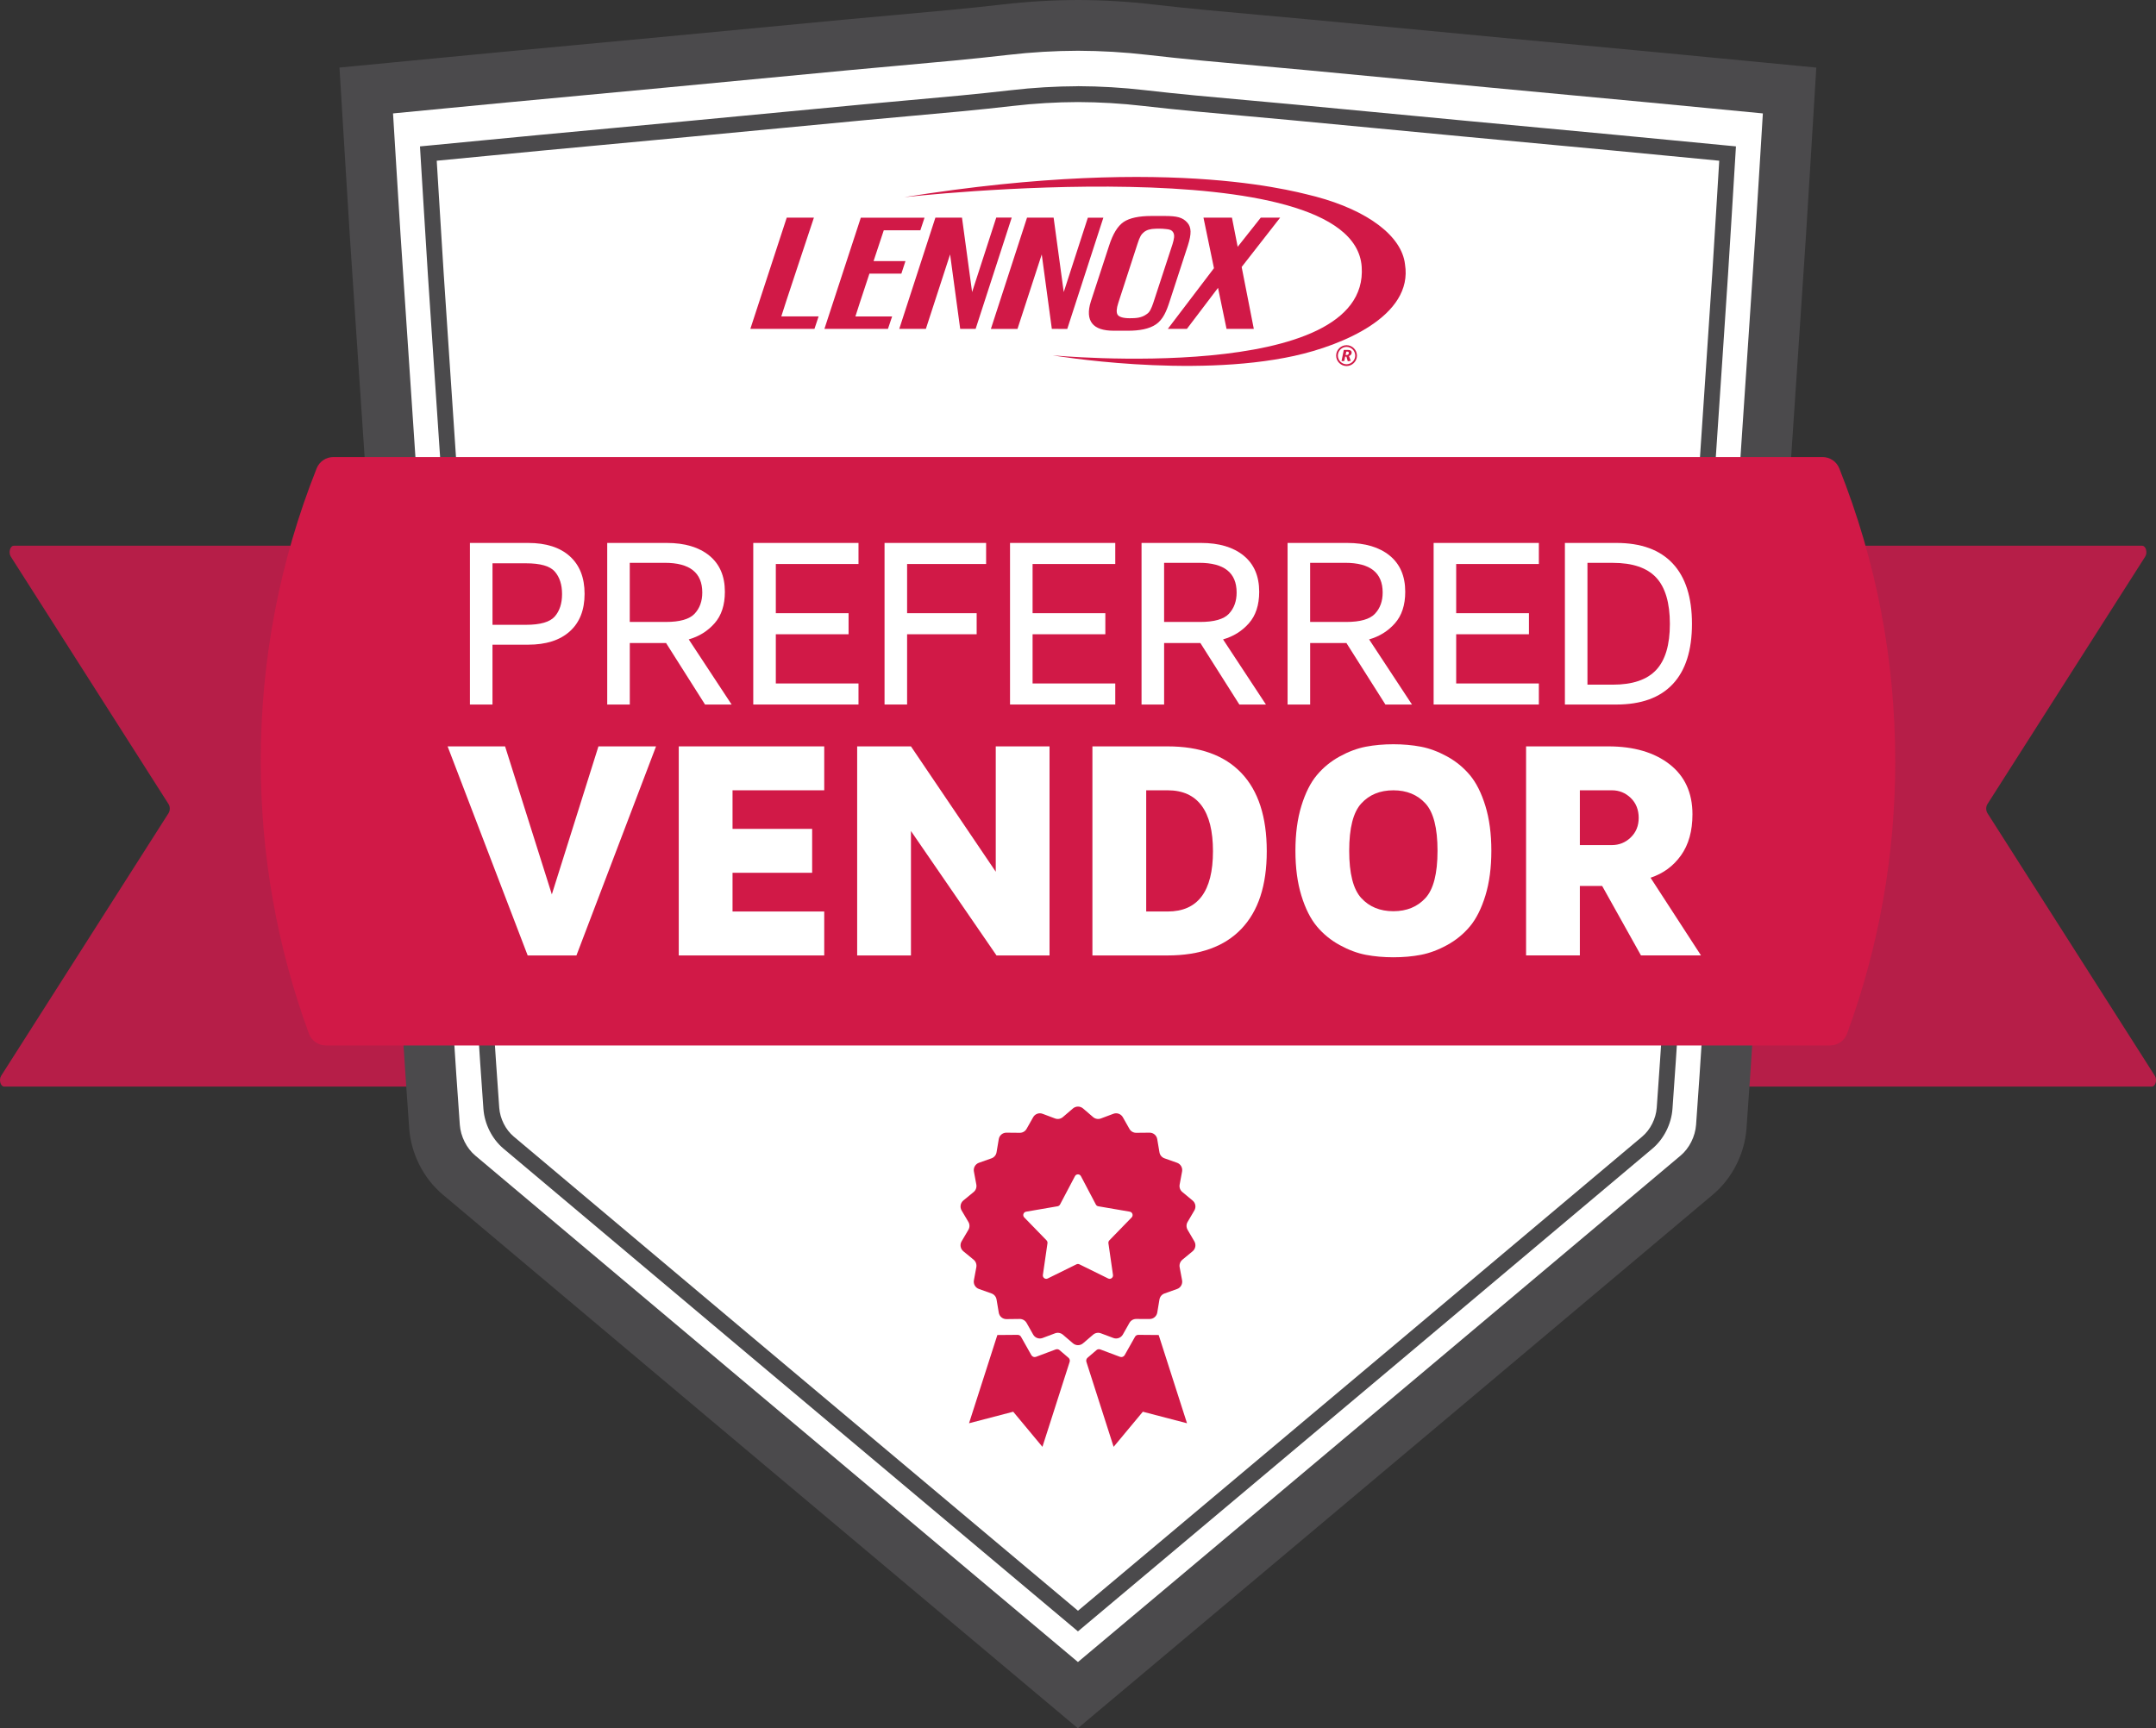
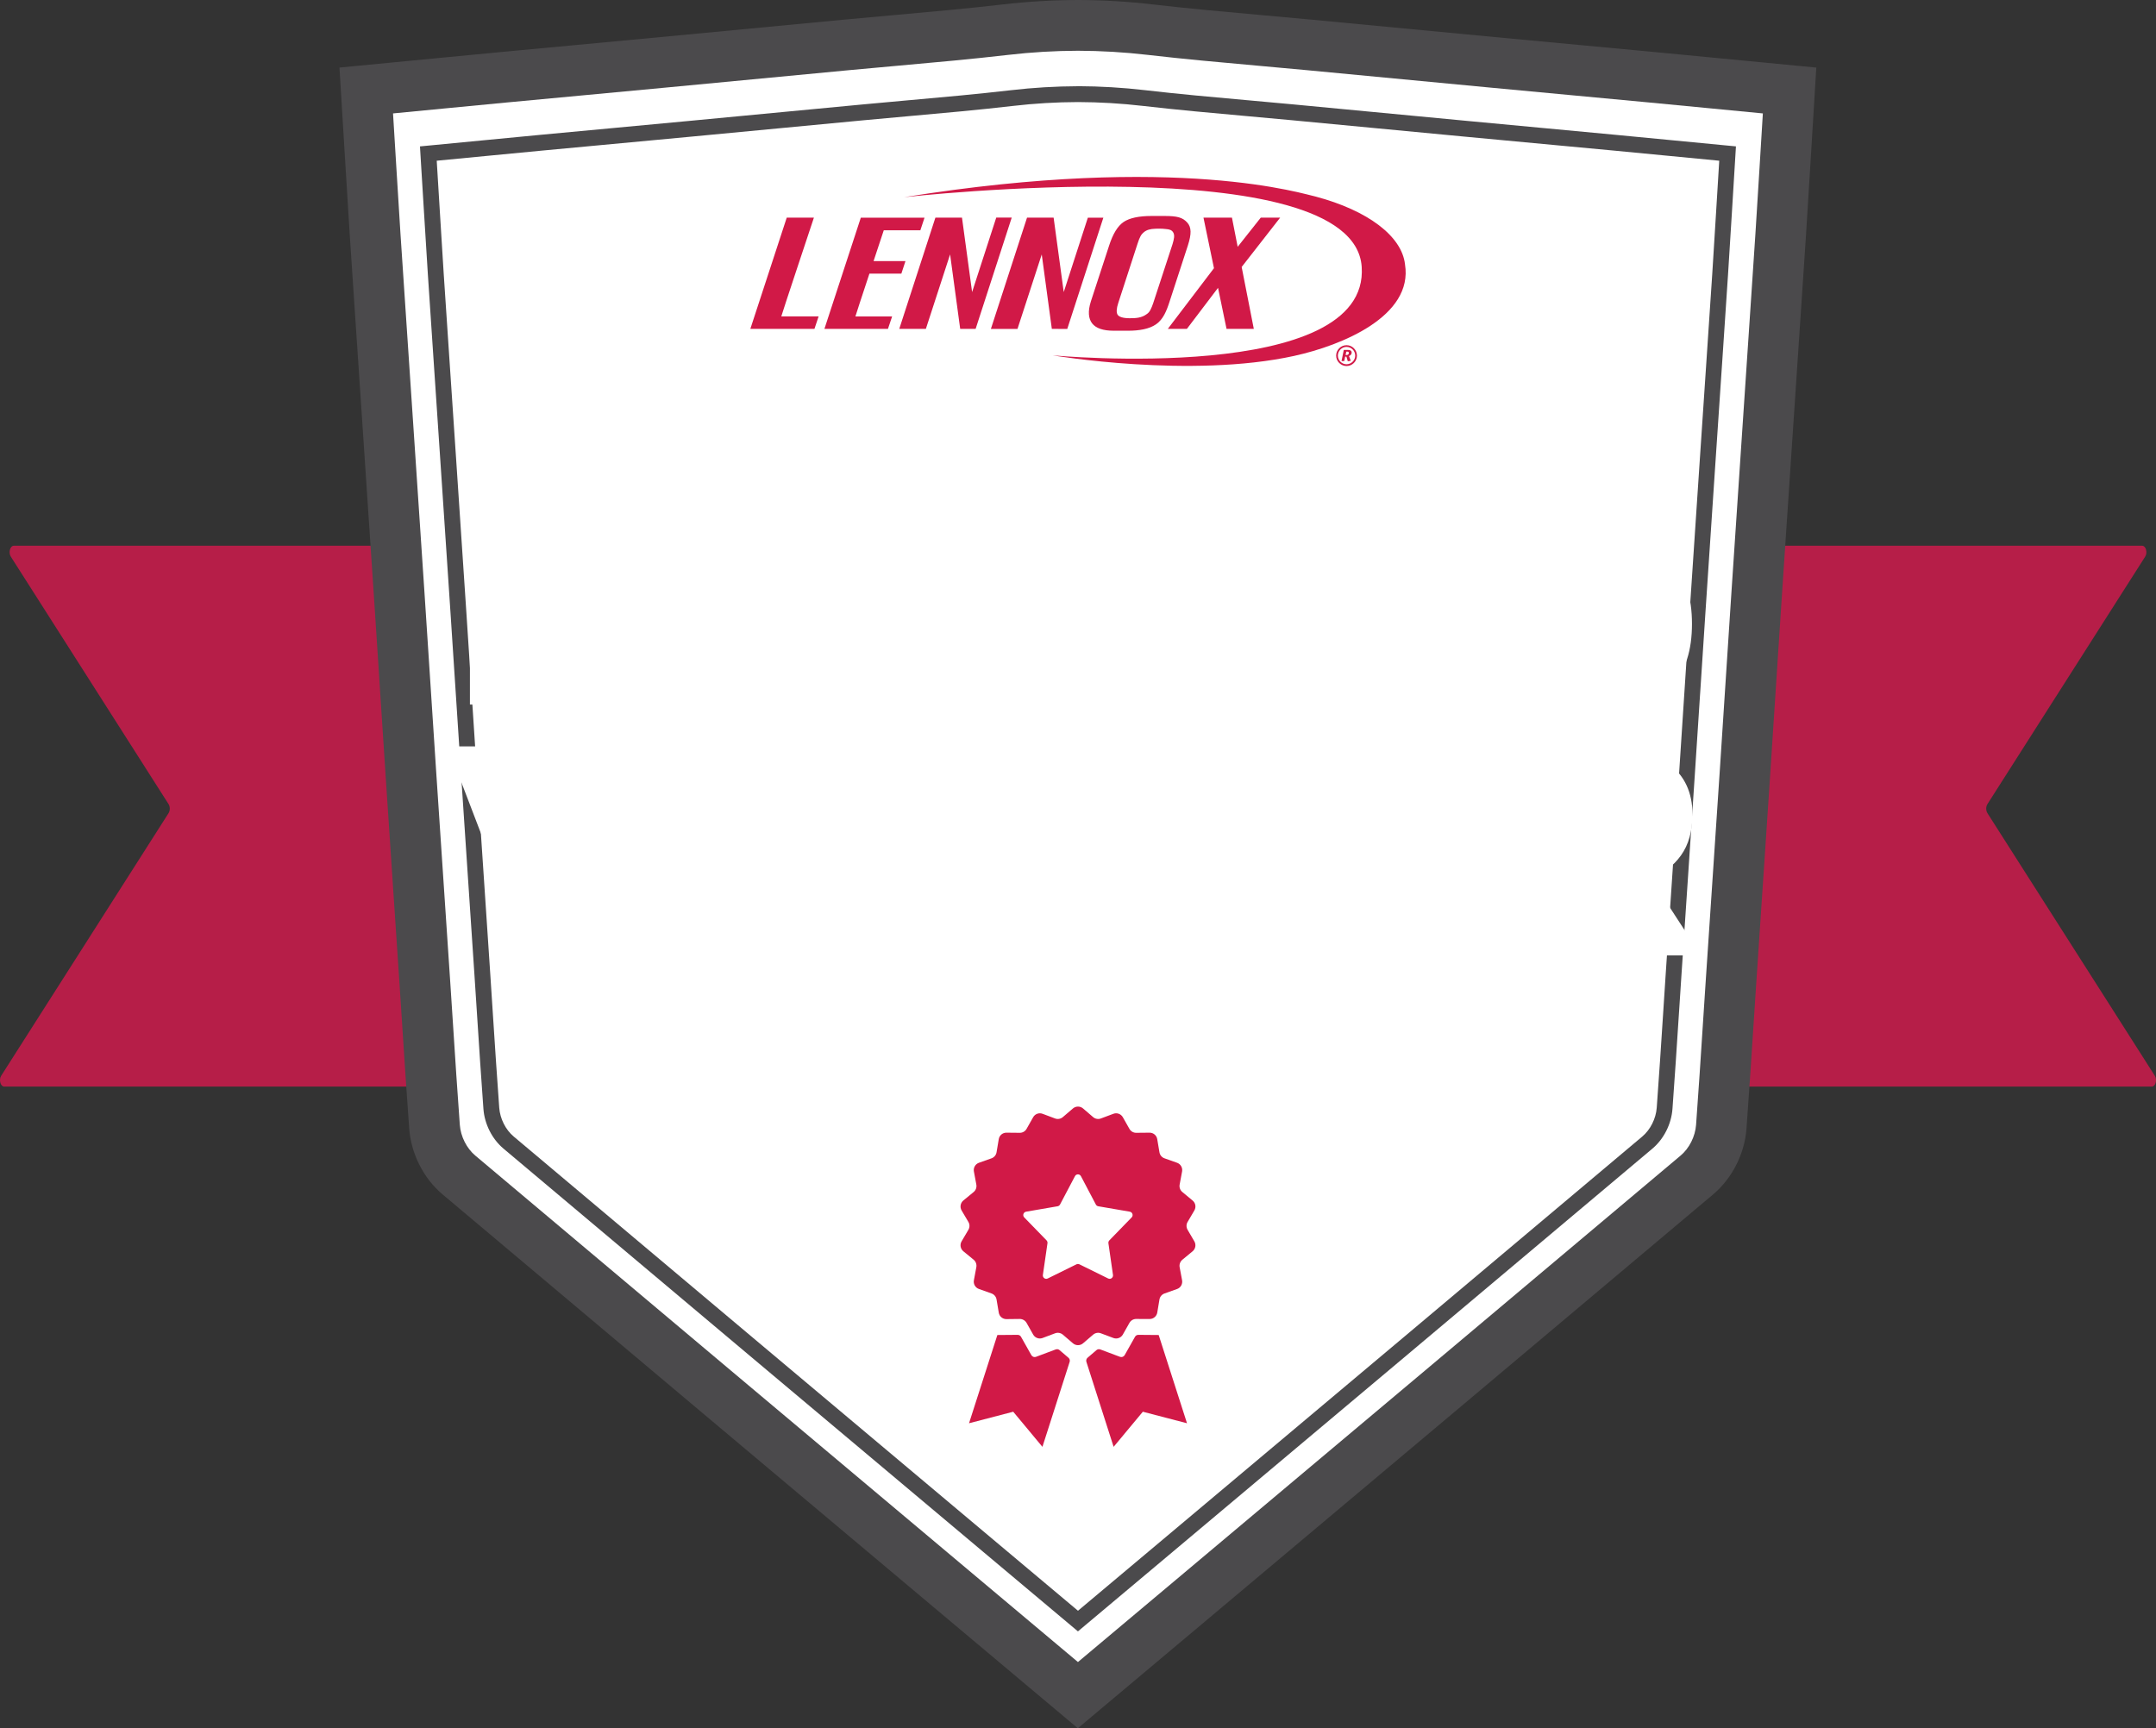
<svg xmlns="http://www.w3.org/2000/svg" width="232" height="186" viewBox="0 0 232 186" fill="none">
  <rect x="0" y="0" width="232" height="186" fill="#333333" stroke="none" />
  <g clip-path="url(#clip0_3212_1862)">
    <path d="M43.898 58.733H1.489C1.088 58.733 0.884 59.466 1.162 59.904L18.142 86.546C18.312 86.814 18.312 87.239 18.142 87.507L0.129 115.772C-0.15 116.21 0.054 116.943 0.455 116.943H43.898C44.149 116.943 44.353 116.635 44.353 116.253V59.425C44.353 59.044 44.149 58.735 43.898 58.735V58.733Z" fill="#B61E48" />
    <path d="M188.102 58.733H230.511C230.912 58.733 231.116 59.466 230.838 59.904L213.858 86.546C213.688 86.814 213.688 87.239 213.858 87.507L231.871 115.772C232.15 116.21 231.946 116.943 231.545 116.943H188.102C187.851 116.943 187.647 116.635 187.647 116.253V59.425C187.647 59.044 187.851 58.735 188.102 58.735V58.733Z" fill="#B61E48" />
    <path d="M104.471 172.757C87.419 158.434 68.092 142.201 49.395 126.457C47.897 125.195 46.916 123.252 46.769 121.261C46.501 117.659 46.266 114.006 46.037 110.474L46.003 109.938C45.917 108.601 45.831 107.264 45.74 105.927C45.502 102.325 45.26 98.723 45.017 95.122L44.976 94.503C44.72 90.68 44.464 86.86 44.21 83.04C44 79.855 43.793 76.672 43.587 73.487L43.535 72.704C43.349 69.858 43.166 67.011 42.978 64.165C42.595 58.374 42.207 52.584 41.817 46.795L41.076 35.761C40.843 32.283 40.607 28.806 40.381 25.328C40.229 23.008 40.091 20.736 39.946 18.328L39.42 9.738L47.934 8.919C50.07 8.712 52.151 8.512 54.228 8.315L62.357 7.554C65.364 7.273 68.373 6.994 71.38 6.71C75.072 6.363 91.158 4.83 91.158 4.83C92.946 4.66 94.736 4.501 96.524 4.34L96.579 4.336C100.401 3.993 104.353 3.641 108.188 3.194C110.766 2.894 113.39 2.738 115.99 2.731C118.605 2.738 121.229 2.894 123.807 3.194C127.642 3.639 131.594 3.993 135.414 4.333L135.471 4.338C137.259 4.497 139.049 4.658 140.835 4.826C140.835 4.826 156.923 6.356 160.615 6.705C163.615 6.989 166.618 7.268 169.618 7.55L177.767 8.313C179.849 8.508 181.927 8.71 184.064 8.916L192.577 9.736L192.04 18.521C191.898 20.859 191.764 23.07 191.617 25.324C191.401 28.626 191.179 31.927 190.957 35.23L190.18 46.788C189.792 52.579 189.405 58.367 189.02 64.158C188.841 66.873 188.664 69.588 188.487 72.303L188.406 73.542C188.199 76.706 187.995 79.871 187.785 83.033C187.538 86.773 187.286 90.514 187.037 94.258L186.98 95.116C186.738 98.718 186.498 102.32 186.257 105.921C186.171 107.201 186.09 108.481 186.006 109.761L185.963 110.422C185.734 113.977 185.496 117.64 185.229 121.256C185.081 123.249 184.1 125.192 182.602 126.452C164.05 142.074 145.482 157.671 127.526 172.753L115.996 182.432L104.467 172.753L104.471 172.757Z" fill="white" />
    <path d="M115.999 5.462C118.478 5.468 120.998 5.616 123.495 5.906C127.383 6.358 131.374 6.715 135.231 7.06C137.014 7.218 138.8 7.38 140.581 7.548C140.581 7.548 156.67 9.078 160.361 9.427C163.398 9.713 166.434 9.997 169.471 10.281L177.513 11.034C179.591 11.229 181.667 11.431 183.803 11.638L189.695 12.206L189.335 18.091C189.19 20.475 189.049 22.813 188.895 25.149C188.662 28.735 188.419 32.324 188.177 35.911L187.459 46.609C187.071 52.4 186.681 58.19 186.298 63.981C186.092 67.091 185.89 70.201 185.689 73.308C185.483 76.491 185.276 79.673 185.066 82.856C184.8 86.882 184.529 90.907 184.259 94.934C184.016 98.536 183.776 102.139 183.536 105.741C183.436 107.242 183.339 108.744 183.241 110.247C183.013 113.788 182.775 117.452 182.509 121.057C182.417 122.312 181.78 123.579 180.846 124.364C162.503 139.811 144.136 155.238 125.772 170.662L115.994 178.872L106.216 170.662C87.852 155.238 69.486 139.811 51.142 124.364C50.209 123.579 49.572 122.31 49.479 121.057C49.212 117.452 48.976 113.788 48.747 110.247C48.65 108.747 48.552 107.244 48.453 105.741C48.215 102.139 47.972 98.536 47.73 94.934C47.46 90.907 47.19 86.88 46.923 82.856C46.712 79.673 46.506 76.491 46.3 73.308C46.098 70.198 45.896 67.088 45.69 63.981C45.307 58.19 44.92 52.4 44.53 46.609L43.812 35.911C43.569 32.324 43.329 28.735 43.093 25.149C42.941 22.813 42.799 20.475 42.654 18.091L42.293 12.206L48.185 11.638C50.322 11.431 52.398 11.232 54.476 11.034L62.518 10.281C65.554 9.997 68.591 9.713 71.627 9.427C75.319 9.078 91.408 7.548 91.408 7.548C93.191 7.38 94.974 7.218 96.758 7.06C100.615 6.715 104.603 6.358 108.494 5.906C110.991 5.616 113.511 5.468 115.99 5.462M115.99 0H115.974C113.273 0.009 110.547 0.17 107.866 0.481C104.068 0.922 100.136 1.273 96.334 1.614L96.273 1.618C94.449 1.782 92.663 1.941 90.895 2.109C90.893 2.109 74.807 3.639 71.118 3.988C68.083 4.274 65.047 4.558 62.013 4.842L53.968 5.595C51.883 5.793 49.801 5.993 47.662 6.199L41.77 6.767L36.529 7.271L36.85 12.537L37.211 18.423L37.22 18.573C37.365 20.954 37.501 23.203 37.65 25.503C37.875 28.937 38.11 32.426 38.337 35.802L38.369 36.276L39.087 46.974C39.474 52.763 39.864 58.551 40.247 64.342C40.435 67.188 40.621 70.035 40.805 72.881L40.854 73.662C41.061 76.847 41.267 80.032 41.478 83.216C41.736 87.114 41.996 91.014 42.257 94.914L42.282 95.302C42.525 98.902 42.765 102.504 43.005 106.104C43.093 107.437 43.179 108.769 43.266 110.102L43.297 110.601C43.528 114.156 43.766 117.831 44.034 121.461C44.233 124.171 45.577 126.82 47.625 128.545C66.347 144.31 85.663 160.533 102.704 174.848L112.482 183.058L115.983 185.998L119.484 183.058L129.262 174.848C146.312 160.527 165.634 144.296 184.343 128.545C186.391 126.82 187.735 124.171 187.934 121.461C188.202 117.836 188.44 114.165 188.671 110.617V110.603L188.707 110.068C188.793 108.749 188.877 107.428 188.965 106.107C189.203 102.504 189.446 98.904 189.688 95.302L189.702 95.113C189.967 91.148 190.234 87.182 190.495 83.216C190.706 80.032 190.912 76.847 191.118 73.662L191.166 72.934C191.352 70.069 191.537 67.207 191.728 64.342C192.111 58.551 192.498 52.763 192.888 46.974L193.606 36.276L193.638 35.799C193.865 32.426 194.1 28.937 194.325 25.503C194.474 23.203 194.612 20.954 194.755 18.573L194.764 18.421L195.125 12.537L195.446 7.273L190.205 6.769L184.313 6.202C182.174 5.995 180.094 5.793 178.011 5.598L169.965 4.844C166.928 4.56 163.894 4.277 160.86 3.991C157.168 3.643 141.084 2.111 141.084 2.111C139.312 1.943 137.526 1.784 135.702 1.621L135.643 1.616C131.841 1.276 127.909 0.924 124.111 0.483C121.444 0.17 118.716 0.009 116.017 0H116.001L115.99 0Z" fill="#4B4A4C" />
    <path d="M106.298 166.32C90.327 152.906 72.228 137.702 54.732 122.97C53.689 122.092 52.978 120.68 52.873 119.284C52.624 115.902 52.402 112.472 52.187 109.155L52.16 108.74C52.078 107.473 51.996 106.207 51.91 104.94C51.686 101.567 51.462 98.194 51.235 94.82L51.197 94.244C50.956 90.666 50.716 87.089 50.48 83.509C50.283 80.529 50.091 77.548 49.896 74.568L49.848 73.848C49.674 71.177 49.502 68.505 49.325 65.833C48.967 60.41 48.602 54.99 48.239 49.567L47.544 39.211C47.324 35.965 47.106 32.719 46.893 29.471C46.753 27.319 46.624 25.206 46.49 22.972L46.096 16.525L52.432 15.915C54.432 15.722 56.377 15.533 58.323 15.349L65.906 14.639C68.731 14.376 71.557 14.112 74.385 13.845C77.841 13.518 92.903 12.085 92.903 12.085C94.573 11.926 96.246 11.777 97.918 11.629L97.988 11.622C101.571 11.302 105.276 10.971 108.883 10.551C111.235 10.278 113.628 10.135 115.996 10.129C118.371 10.135 120.764 10.278 123.116 10.551C126.724 10.968 130.429 11.302 134.011 11.622L134.082 11.629C135.754 11.779 137.426 11.929 139.096 12.085C139.096 12.085 154.161 13.518 157.617 13.845C160.443 14.112 163.268 14.376 166.096 14.639L173.679 15.349C175.625 15.533 177.569 15.722 179.57 15.915L185.906 16.525L185.51 22.995C185.374 25.221 185.247 27.326 185.106 29.471C184.9 32.626 184.687 35.784 184.474 38.939L183.76 49.567C183.395 54.987 183.033 60.41 182.675 65.833C182.494 68.562 182.317 71.288 182.14 74.016L182.104 74.566C181.911 77.546 181.716 80.527 181.519 83.507C181.27 87.278 181.016 91.048 180.765 94.818L180.724 95.436C180.511 98.602 180.298 101.771 180.089 104.938C180.01 106.127 179.933 107.319 179.856 108.508L179.815 109.153C179.6 112.472 179.378 115.902 179.128 119.282C179.024 120.678 178.313 122.089 177.27 122.968C159.774 137.7 141.673 152.904 125.704 166.317L116.003 174.462L106.302 166.317L106.298 166.32Z" fill="white" />
    <path d="M115.999 10.984C118.319 10.991 120.68 11.13 123.017 11.402C126.658 11.824 130.393 12.158 134.005 12.482C135.675 12.632 137.345 12.782 139.015 12.939C139.015 12.939 154.08 14.371 157.535 14.698C160.379 14.966 163.223 15.231 166.065 15.497L173.595 16.201C175.539 16.384 177.486 16.571 179.484 16.766L185.002 17.297L184.664 22.808C184.529 25.04 184.397 27.228 184.254 29.416C184.035 32.776 183.808 36.133 183.581 39.493L182.908 49.51C182.546 54.933 182.181 60.353 181.823 65.776C181.63 68.686 181.442 71.599 181.252 74.511C181.059 77.492 180.864 80.472 180.667 83.45C180.418 87.221 180.164 90.989 179.913 94.759C179.686 98.132 179.459 101.506 179.237 104.879C179.144 106.284 179.054 107.691 178.963 109.096C178.748 112.413 178.526 115.84 178.276 119.218C178.19 120.392 177.592 121.579 176.72 122.316C159.543 136.781 142.348 151.222 125.154 165.666L115.999 173.352L106.844 165.666C89.649 151.222 72.454 136.781 55.278 122.316C54.403 121.581 53.807 120.394 53.721 119.218C53.472 115.843 53.25 112.413 53.034 109.096C52.944 107.691 52.853 106.284 52.76 104.879C52.536 101.506 52.309 98.132 52.085 94.759C51.831 90.989 51.58 87.218 51.33 83.45C51.133 80.47 50.941 77.489 50.746 74.511C50.558 71.601 50.367 68.689 50.175 65.776C49.817 60.353 49.452 54.933 49.089 49.51L48.416 39.493C48.19 36.133 47.963 32.776 47.743 29.416C47.6 27.228 47.467 25.04 47.333 22.808L46.995 17.297L52.513 16.766C54.514 16.573 56.458 16.384 58.403 16.201L65.933 15.497C68.777 15.231 71.621 14.966 74.462 14.698C77.918 14.371 92.983 12.939 92.983 12.939C94.653 12.78 96.323 12.63 97.993 12.482C101.605 12.16 105.339 11.826 108.981 11.402C111.317 11.13 113.678 10.991 115.999 10.984ZM116.003 9.28H115.992C113.592 9.286 111.165 9.432 108.781 9.709C105.183 10.126 101.48 10.458 97.9 10.778L97.839 10.782C96.135 10.934 94.467 11.084 92.819 11.241C92.819 11.241 77.755 12.673 74.299 13C71.505 13.263 68.711 13.524 65.917 13.785L65.77 13.799L58.237 14.503C56.291 14.687 54.344 14.875 52.343 15.068L46.828 15.599L45.192 15.756L45.291 17.399L45.629 22.911L45.638 23.047C45.774 25.276 45.901 27.38 46.041 29.528C46.25 32.735 46.47 35.995 46.683 39.148L46.714 39.608L47.387 49.626C47.75 55.046 48.115 60.469 48.473 65.89C48.65 68.571 48.824 71.254 48.999 73.935L49.044 74.62C49.236 77.601 49.431 80.581 49.629 83.561C49.871 87.243 50.118 90.925 50.365 94.609L50.383 94.873C50.61 98.246 50.836 101.619 51.058 104.99C51.14 106.218 51.219 107.448 51.299 108.676L51.333 109.205C51.548 112.528 51.77 115.958 52.019 119.341C52.142 120.982 52.948 122.58 54.179 123.617C71.675 138.351 89.776 153.553 105.747 166.969L114.902 174.655L115.994 175.572L117.086 174.655L126.241 166.969C142.212 153.556 160.311 138.351 177.81 123.617C179.04 122.58 179.847 120.982 179.969 119.341C180.219 115.958 180.441 112.526 180.656 109.207L180.688 108.729C180.769 107.482 180.848 106.236 180.932 104.99C181.157 101.617 181.381 98.244 181.608 94.873L181.626 94.609C181.873 90.925 182.12 87.243 182.362 83.561C182.559 80.599 182.75 77.635 182.942 74.672L182.947 74.62L182.992 73.937C183.167 71.254 183.341 68.571 183.518 65.888C183.876 60.465 184.241 55.044 184.603 49.623L185.276 39.606L185.31 39.116C185.521 35.972 185.741 32.724 185.949 29.525C186.09 27.382 186.217 25.283 186.353 23.061L186.362 22.908L186.699 17.397L186.799 15.754L185.163 15.597L179.645 15.066C177.644 14.873 175.698 14.684 173.751 14.501L166.219 13.794L166.078 13.781C163.282 13.52 160.486 13.259 157.689 12.995C154.234 12.669 139.171 11.236 139.171 11.236C137.524 11.08 135.856 10.93 134.152 10.778L134.091 10.773C130.511 10.453 126.808 10.122 123.209 9.704C120.825 9.427 118.401 9.282 116.001 9.275L116.003 9.28Z" fill="#4B4A4C" />
-     <path d="M203.942 81.92C203.942 92.026 202.197 101.869 198.755 111.248C198.474 112.011 197.74 112.515 196.928 112.515H35.072C34.26 112.515 33.526 112.011 33.245 111.248C29.801 101.866 28.058 92.024 28.058 81.918C28.058 71.029 30.082 60.438 34.075 50.404C34.367 49.667 35.087 49.188 35.88 49.188H196.113C196.903 49.188 197.624 49.667 197.919 50.404C201.911 60.438 203.939 71.029 203.939 81.918L203.942 81.92Z" fill="#D11947" />
    <path d="M139.305 38.294C128.086 40.762 113.293 38.246 113.293 38.246C113.293 38.246 147.429 41.436 146.527 28.699C145.612 15.778 97.295 21.222 97.295 21.222C126.908 16.462 140.49 20.956 141.571 21.154C147.2 22.654 150.853 25.419 151.188 28.452C152.088 34.02 144.408 37.17 139.307 38.292L139.305 38.294Z" fill="#D11947" />
    <path d="M127.771 23.968C127.257 23.39 126.661 23.244 125.303 23.244H123.91C122.552 23.244 121.553 23.46 120.916 23.884C120.279 24.314 119.756 25.16 119.35 26.427L117.386 32.435C117.046 33.502 117.118 34.288 117.526 34.81C117.939 35.332 118.709 35.593 119.849 35.593H121.415C122.55 35.593 123.665 35.418 124.408 34.896C125.154 34.374 125.523 33.495 125.863 32.431L127.821 26.425C128.227 25.158 128.206 24.468 127.769 23.966L127.771 23.968ZM126.183 26.243L124.096 32.615C123.889 33.205 123.728 33.593 123.407 33.797C122.849 34.222 122.219 34.249 121.553 34.249C120.846 34.249 120.402 34.102 120.257 33.863C120.116 33.623 120.137 33.205 120.332 32.61L122.403 26.241C122.65 25.471 122.804 25.219 123.101 24.979C123.398 24.743 123.758 24.634 124.349 24.615C124.349 24.615 125.038 24.59 125.426 24.647C125.854 24.679 126.078 24.754 126.232 24.992C126.441 25.312 126.323 25.759 126.18 26.245L126.183 26.243Z" fill="#D11947" />
    <path d="M87.644 35.393C87.644 35.393 80.742 35.4 80.742 35.393L84.659 23.421H87.583C87.583 23.421 84.043 34.052 84.073 34.052H88.088L87.642 35.391L87.644 35.393Z" fill="#D11947" />
    <path d="M99.037 24.781L99.484 23.43H92.629L88.713 35.395H95.55L95.999 34.056H92.047C92.035 34.056 92.76 31.85 93.556 29.448H96.993L97.435 28.098C97.435 28.098 95.634 28.098 94.002 28.098C94.415 26.851 94.814 25.653 95.101 24.781H99.037Z" fill="#D11947" />
    <path d="M117.062 23.421L114.465 31.434L113.377 23.424H110.515L106.626 35.398H109.488L112.099 27.383C112.099 27.383 113.166 35.277 113.184 35.395L114.845 35.4L118.729 23.426H117.064L117.062 23.421Z" fill="#D11947" />
    <path d="M137.755 23.421H135.668L133.182 26.561L132.566 23.421L129.502 23.424L130.631 28.863L125.664 35.395H127.717L131.068 30.978L131.984 35.393L134.918 35.395L133.611 28.733L137.755 23.421Z" fill="#D11947" />
    <path d="M107.202 23.421L104.605 31.434L103.517 23.424H100.655L96.767 35.395H99.629L102.237 27.378C102.237 27.378 103.307 35.282 103.323 35.391V35.395H104.984L108.868 23.419H107.202V23.421Z" fill="#D11947" />
    <path d="M145.446 37.929C145.446 37.799 145.346 37.661 145.084 37.661H144.601L144.356 38.859H144.648L144.748 38.385H144.884L145.031 38.877L145.353 38.832L145.156 38.319C145.288 38.256 145.446 38.178 145.446 37.926V37.929ZM144.9 38.206H144.794L144.868 37.842H144.993C145.086 37.842 145.147 37.906 145.147 37.981C145.147 38.117 145.05 38.206 144.9 38.206ZM145.446 37.929C145.446 37.799 145.346 37.661 145.084 37.661H144.601L144.356 38.859H144.648L144.748 38.385H144.884L145.031 38.877L145.353 38.832L145.156 38.319C145.288 38.256 145.446 38.178 145.446 37.926V37.929ZM144.9 38.206H144.794L144.868 37.842H144.993C145.086 37.842 145.147 37.906 145.147 37.981C145.147 38.117 145.05 38.206 144.9 38.206ZM144.898 37.15C144.284 37.15 143.778 37.656 143.778 38.271C143.778 38.887 144.284 39.393 144.898 39.393C145.512 39.393 146.017 38.887 146.017 38.271C146.017 37.656 145.512 37.15 144.898 37.15ZM144.898 39.204C144.39 39.202 143.964 38.78 143.964 38.269C143.964 37.758 144.388 37.334 144.898 37.334C145.408 37.334 145.831 37.758 145.831 38.269C145.831 38.78 145.403 39.2 144.898 39.204ZM145.448 37.929C145.448 37.799 145.349 37.661 145.086 37.661H144.603L144.358 38.859H144.651L144.75 38.385H144.886L145.034 38.877L145.355 38.832L145.158 38.319C145.29 38.256 145.448 38.178 145.448 37.926V37.929ZM144.902 38.206H144.796L144.871 37.842H144.995C145.088 37.842 145.149 37.906 145.149 37.981C145.149 38.117 145.052 38.206 144.902 38.206ZM145.448 37.929C145.448 37.799 145.349 37.661 145.086 37.661H144.603L144.358 38.859H144.651L144.75 38.385H144.886L145.034 38.877L145.355 38.832L145.158 38.319C145.29 38.256 145.448 38.178 145.448 37.926V37.929ZM144.902 38.206H144.796L144.871 37.842H144.995C145.088 37.842 145.149 37.906 145.149 37.981C145.149 38.117 145.052 38.206 144.902 38.206ZM145.448 37.929C145.448 37.799 145.349 37.661 145.086 37.661H144.603L144.358 38.859H144.651L144.75 38.385H144.886L145.034 38.877L145.355 38.832L145.158 38.319C145.29 38.256 145.448 38.178 145.448 37.926V37.929ZM144.902 38.206H144.796L144.871 37.842H144.995C145.088 37.842 145.149 37.906 145.149 37.981C145.149 38.117 145.052 38.206 144.902 38.206Z" fill="#D11947" />
    <path d="M50.567 75.823V58.433H56.832C58.758 58.433 60.254 58.91 61.315 59.865C62.375 60.821 62.905 62.167 62.905 63.908C62.905 65.649 62.375 66.995 61.312 67.951C60.249 68.907 58.756 69.383 56.828 69.383H52.994V75.826H50.567V75.823ZM52.994 67.243H56.603C58.144 67.243 59.178 66.943 59.699 66.346C60.22 65.749 60.481 64.943 60.481 63.933C60.481 62.923 60.222 62.12 59.706 61.52C59.189 60.921 58.156 60.624 56.606 60.624H52.996V67.243H52.994Z" fill="white" />
    <path d="M65.341 75.823V58.433H71.747C73.687 58.433 75.215 58.887 76.329 59.797C77.444 60.708 78.002 62.006 78.002 63.69C78.002 65.114 77.63 66.246 76.889 67.084C76.148 67.924 75.221 68.498 74.113 68.814L78.727 75.823H75.867L71.673 69.204H67.77V75.823H65.344H65.341ZM67.768 66.936H71.643C73.15 66.936 74.183 66.644 74.739 66.056C75.294 65.468 75.57 64.705 75.57 63.768C75.57 61.638 74.227 60.572 71.541 60.572H67.766V66.936H67.768Z" fill="white" />
    <path d="M81.056 75.823V58.433H92.38V60.699H83.483V65.994H91.312V68.26H83.483V73.556H92.38V75.821H81.056V75.823Z" fill="white" />
    <path d="M95.183 75.823V58.433H106.112V60.699H97.61V65.994H105.095V68.26H97.61V75.821H95.183V75.823Z" fill="white" />
    <path d="M108.686 75.823V58.433H120.01V60.699H111.113V65.994H118.942V68.26H111.113V73.556H120.01V75.821H108.686V75.823Z" fill="white" />
    <path d="M122.838 75.823V58.433H129.244C131.183 58.433 132.711 58.887 133.826 59.797C134.941 60.708 135.498 62.006 135.498 63.69C135.498 65.114 135.126 66.246 134.385 67.084C133.644 67.924 132.718 68.498 131.609 68.814L136.223 75.823H133.363L129.169 69.204H125.267V75.823H122.84H122.838ZM125.265 66.936H129.142C130.651 66.936 131.682 66.644 132.237 66.056C132.792 65.468 133.069 64.705 133.069 63.768C133.069 61.638 131.725 60.572 129.04 60.572H125.265V66.936Z" fill="white" />
    <path d="M138.553 75.823V58.433H144.959C146.899 58.433 148.426 58.887 149.541 59.797C150.656 60.708 151.213 62.006 151.213 63.69C151.213 65.114 150.842 66.246 150.101 67.084C149.36 67.924 148.433 68.498 147.325 68.814L151.938 75.823H149.079L144.884 69.204H140.982V75.823H138.555H138.553ZM140.98 66.936H144.857C146.366 66.936 147.397 66.644 147.952 66.056C148.507 65.468 148.784 64.705 148.784 63.768C148.784 61.638 147.44 60.572 144.755 60.572H140.98V66.936Z" fill="white" />
    <path d="M154.268 75.823V58.433H165.591V60.699H156.695V65.994H164.524V68.26H156.695V73.556H165.591V75.821H154.268V75.823Z" fill="white" />
    <path d="M168.394 75.823V58.433H173.93C176.597 58.433 178.619 59.171 179.999 60.649C181.379 62.126 182.067 64.29 182.067 67.141C182.067 69.992 181.379 72.153 180.003 73.621C178.628 75.09 176.602 75.823 173.928 75.823H168.392H168.394ZM170.821 73.685H173.554C175.673 73.685 177.225 73.158 178.211 72.107C179.199 71.054 179.69 69.399 179.69 67.143C179.69 64.887 179.196 63.205 178.211 62.154C177.223 61.1 175.67 60.576 173.554 60.576H170.821V73.689V73.685Z" fill="white" />
    <path d="M48.169 80.329H54.351L59.382 96.257L64.396 80.329H70.594L62.028 102.829H56.782L48.167 80.329H48.169Z" fill="white" />
    <path d="M73.039 102.827V80.327H88.693V85.053H78.826V89.205H87.392V93.931H78.826V98.098H88.693V102.827H73.039Z" fill="white" />
    <path d="M92.237 102.827V80.327H98.025L107.15 93.817V80.327H112.937V102.827H107.231L98.025 89.436V102.827H92.237Z" fill="white" />
    <path d="M117.551 102.827V80.327H125.641C129.115 80.327 131.764 81.285 133.583 83.196C135.403 85.11 136.312 87.913 136.312 91.609C136.312 95.304 135.401 98.055 133.583 99.964C131.764 101.871 129.117 102.827 125.641 102.827H117.551ZM123.339 98.098H125.641C128.897 98.098 130.524 95.935 130.524 91.609C130.524 87.282 128.897 85.053 125.641 85.053H123.339V98.098Z" fill="white" />
    <path d="M140.037 96.387C139.609 94.993 139.396 93.384 139.396 91.561C139.396 89.738 139.609 88.129 140.037 86.735C140.465 85.341 141.02 84.234 141.707 83.416C142.391 82.599 143.212 81.93 144.166 81.407C145.12 80.885 146.056 80.538 146.978 80.361C147.898 80.186 148.886 80.098 149.937 80.098C150.989 80.098 151.977 80.186 152.897 80.361C153.817 80.536 154.755 80.885 155.709 81.407C156.663 81.93 157.481 82.599 158.168 83.416C158.852 84.234 159.409 85.341 159.838 86.735C160.266 88.129 160.479 89.738 160.479 91.561C160.479 93.384 160.266 94.993 159.838 96.387C159.409 97.781 158.854 98.888 158.168 99.706C157.483 100.523 156.663 101.195 155.709 101.714C154.755 102.236 153.819 102.584 152.897 102.761C151.975 102.938 150.989 103.024 149.937 103.024C148.886 103.024 147.898 102.936 146.978 102.761C146.058 102.586 145.12 102.236 144.166 101.714C143.212 101.192 142.391 100.523 141.707 99.706C141.023 98.888 140.465 97.781 140.037 96.387ZM146.482 86.472C145.616 87.416 145.183 89.112 145.183 91.561C145.183 94.01 145.616 95.706 146.482 96.65C147.347 97.594 148.498 98.067 149.935 98.067C151.372 98.067 152.523 97.594 153.389 96.65C154.254 95.706 154.687 94.01 154.687 91.561C154.687 89.112 154.254 87.416 153.389 86.472C152.523 85.527 151.372 85.055 149.935 85.055C148.498 85.055 147.347 85.527 146.482 86.472Z" fill="white" />
    <path d="M164.216 102.827V80.327H173.069C175.807 80.327 178 80.967 179.648 82.245C181.295 83.525 182.12 85.323 182.12 87.638C182.12 89.427 181.71 90.9 180.889 92.053C180.069 93.207 178.977 94.01 177.61 94.464L183.038 102.824H176.579L172.403 95.347H170.003V102.824H164.216V102.827ZM170.003 90.95H173.441C174.229 90.95 174.909 90.676 175.48 90.126C176.049 89.577 176.335 88.876 176.335 88.017C176.335 87.159 176.049 86.426 175.48 85.877C174.909 85.328 174.232 85.053 173.441 85.053H170.003V90.95Z" fill="white" />
    <path d="M114.014 145.302L114.977 146.126C115.104 146.235 115.151 146.407 115.102 146.566L112.172 155.712L109.029 151.933L104.274 153.174L107.322 143.677L109.504 143.659C109.654 143.659 109.794 143.738 109.867 143.867L110.803 145.527L110.982 145.842C111.082 146.019 111.295 146.096 111.485 146.024L111.82 145.897L113.601 145.229C113.742 145.177 113.901 145.204 114.014 145.302Z" fill="#D11947" />
    <path d="M127.73 153.174L122.976 151.933L119.833 155.712L116.903 146.564C116.853 146.405 116.903 146.23 117.028 146.124L117.988 145.302C118.102 145.204 118.26 145.177 118.401 145.229L120.182 145.899L120.517 146.024C120.708 146.096 120.923 146.017 121.023 145.84L121.199 145.527L122.135 143.867C122.21 143.736 122.348 143.656 122.498 143.659L124.682 143.677L127.73 153.174Z" fill="#D11947" />
    <path d="M127.794 132.354C127.64 132.091 127.64 131.766 127.794 131.508L128.521 130.27C128.729 129.916 128.65 129.462 128.333 129.204L127.227 128.286C126.994 128.096 126.883 127.792 126.937 127.49L127.2 126.078C127.275 125.678 127.046 125.279 126.663 125.14L125.308 124.661C125.02 124.557 124.814 124.312 124.764 124.012L124.526 122.596C124.46 122.192 124.107 121.897 123.699 121.901L122.264 121.915C121.961 121.919 121.682 121.756 121.533 121.49L120.826 120.239C120.622 119.881 120.193 119.722 119.806 119.869L118.462 120.373C118.179 120.478 117.859 120.423 117.63 120.228L116.54 119.291C116.228 119.027 115.77 119.027 115.46 119.291L114.365 120.228C114.136 120.423 113.817 120.478 113.533 120.373L112.19 119.869C111.807 119.724 111.374 119.881 111.174 120.239L110.467 121.49C110.318 121.756 110.035 121.919 109.735 121.915L108.301 121.901C107.889 121.897 107.54 122.192 107.474 122.596L107.236 124.012C107.186 124.312 106.978 124.557 106.694 124.661L105.339 125.14C104.952 125.279 104.723 125.678 104.798 126.078L105.061 127.49C105.115 127.789 105.006 128.094 104.773 128.286L103.662 129.199C103.347 129.462 103.268 129.916 103.474 130.27L104.206 131.508C104.36 131.766 104.36 132.091 104.206 132.354L103.474 133.596C103.266 133.95 103.345 134.404 103.662 134.663L104.773 135.575C105.006 135.77 105.113 136.075 105.061 136.372L104.798 137.784C104.723 138.188 104.952 138.587 105.339 138.721L106.694 139.205C106.978 139.305 107.186 139.554 107.236 139.854L107.474 141.271C107.54 141.675 107.891 141.97 108.301 141.965L109.735 141.949C110.035 141.949 110.318 142.113 110.467 142.374L111.174 143.627C111.374 143.985 111.807 144.144 112.19 143.997L113.533 143.493C113.817 143.384 114.136 143.443 114.37 143.638L115.46 144.571C115.772 144.837 116.23 144.837 116.54 144.571L116.545 144.567L117.63 143.638C117.859 143.443 118.179 143.384 118.462 143.493L119.806 143.997C120.193 144.142 120.622 143.983 120.826 143.627L121.533 142.374C121.682 142.108 121.961 141.949 122.26 141.949L123.708 141.954C124.116 141.954 124.465 141.659 124.53 141.259L124.764 139.856C124.814 139.557 125.022 139.307 125.308 139.207L126.663 138.724C127.046 138.59 127.275 138.19 127.2 137.786L126.937 136.374C126.883 136.079 126.996 135.775 127.227 135.578L128.333 134.665C128.648 134.402 128.727 133.952 128.521 133.598L127.794 132.356V132.354ZM121.773 131.022L119.373 133.491C119.294 133.575 119.257 133.687 119.273 133.8L119.765 137.212C119.806 137.502 119.507 137.725 119.242 137.591L116.155 136.07C116.055 136.02 115.935 136.02 115.831 136.07L112.745 137.591C112.482 137.725 112.178 137.502 112.221 137.212L112.715 133.8C112.731 133.687 112.695 133.575 112.616 133.491L110.216 131.022C110.007 130.813 110.125 130.454 110.415 130.404L113.805 129.821C113.919 129.8 114.014 129.73 114.068 129.63L115.673 126.582C115.806 126.323 116.18 126.323 116.316 126.582L117.92 129.63C117.97 129.73 118.065 129.8 118.179 129.821L121.573 130.404C121.863 130.454 121.977 130.813 121.773 131.022Z" fill="#D11947" />
  </g>
  <defs>
    <clipPath id="clip0_3212_1862">
      <rect width="232" height="186" fill="white" />
    </clipPath>
  </defs>
</svg>